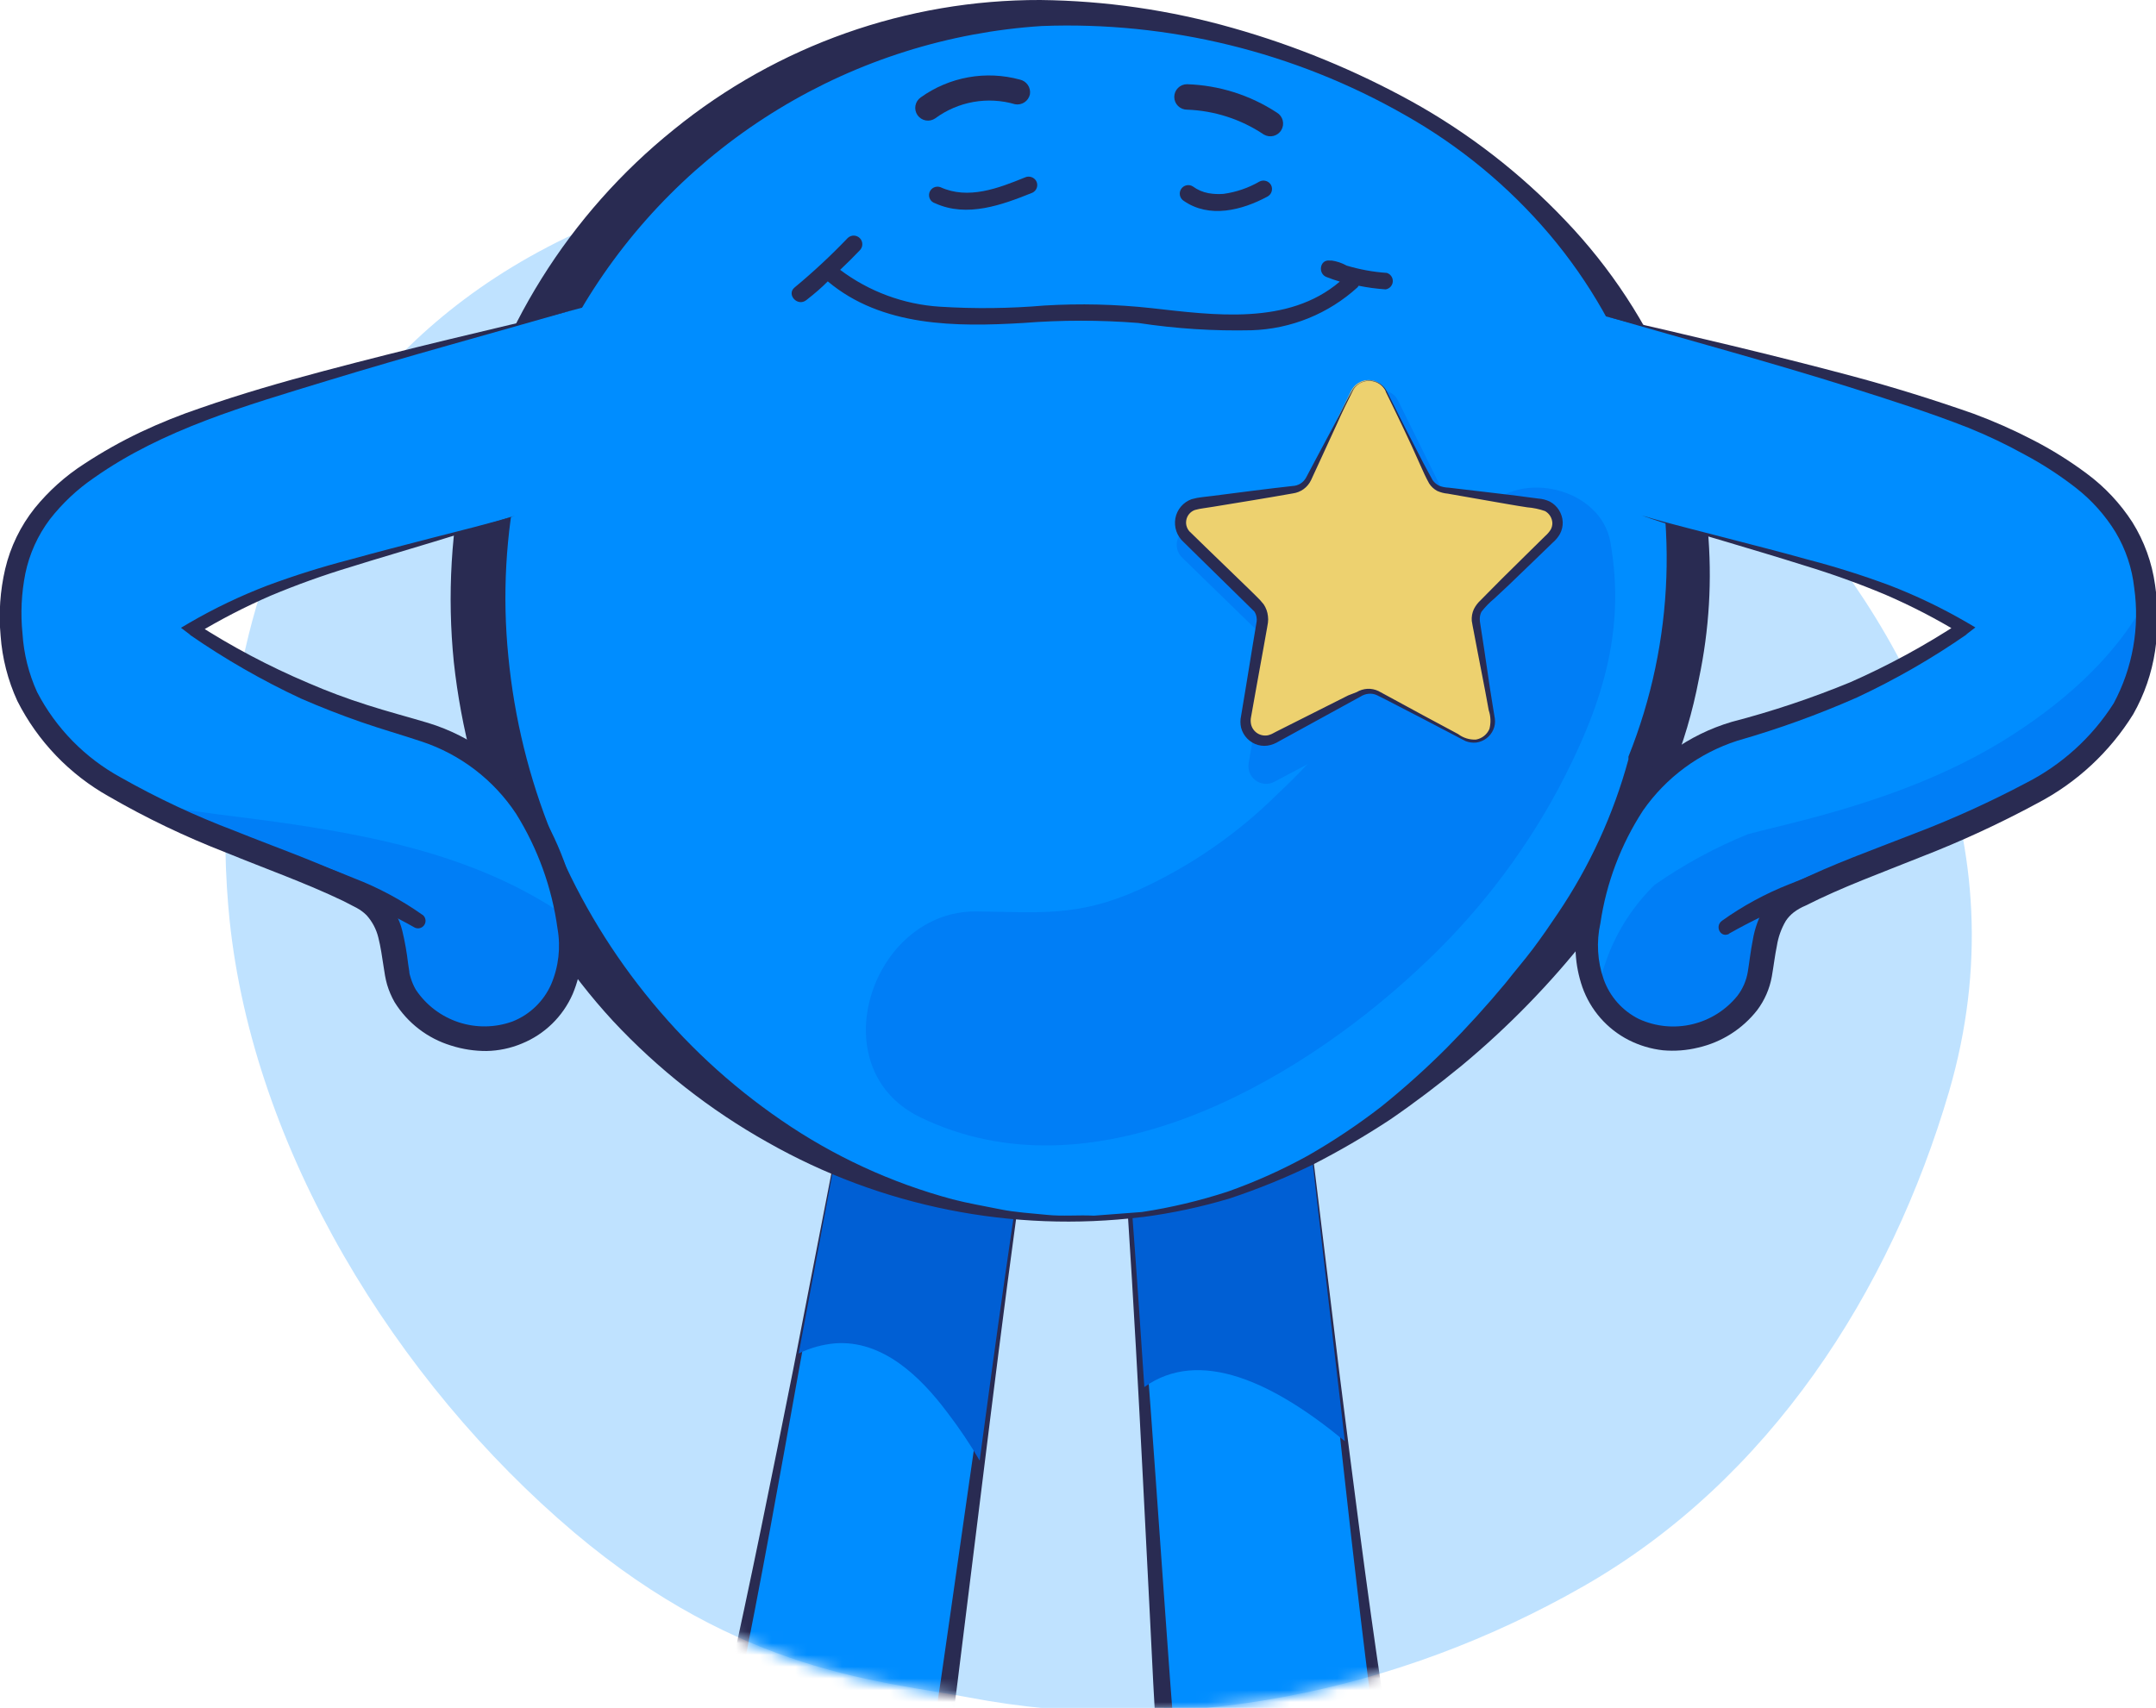
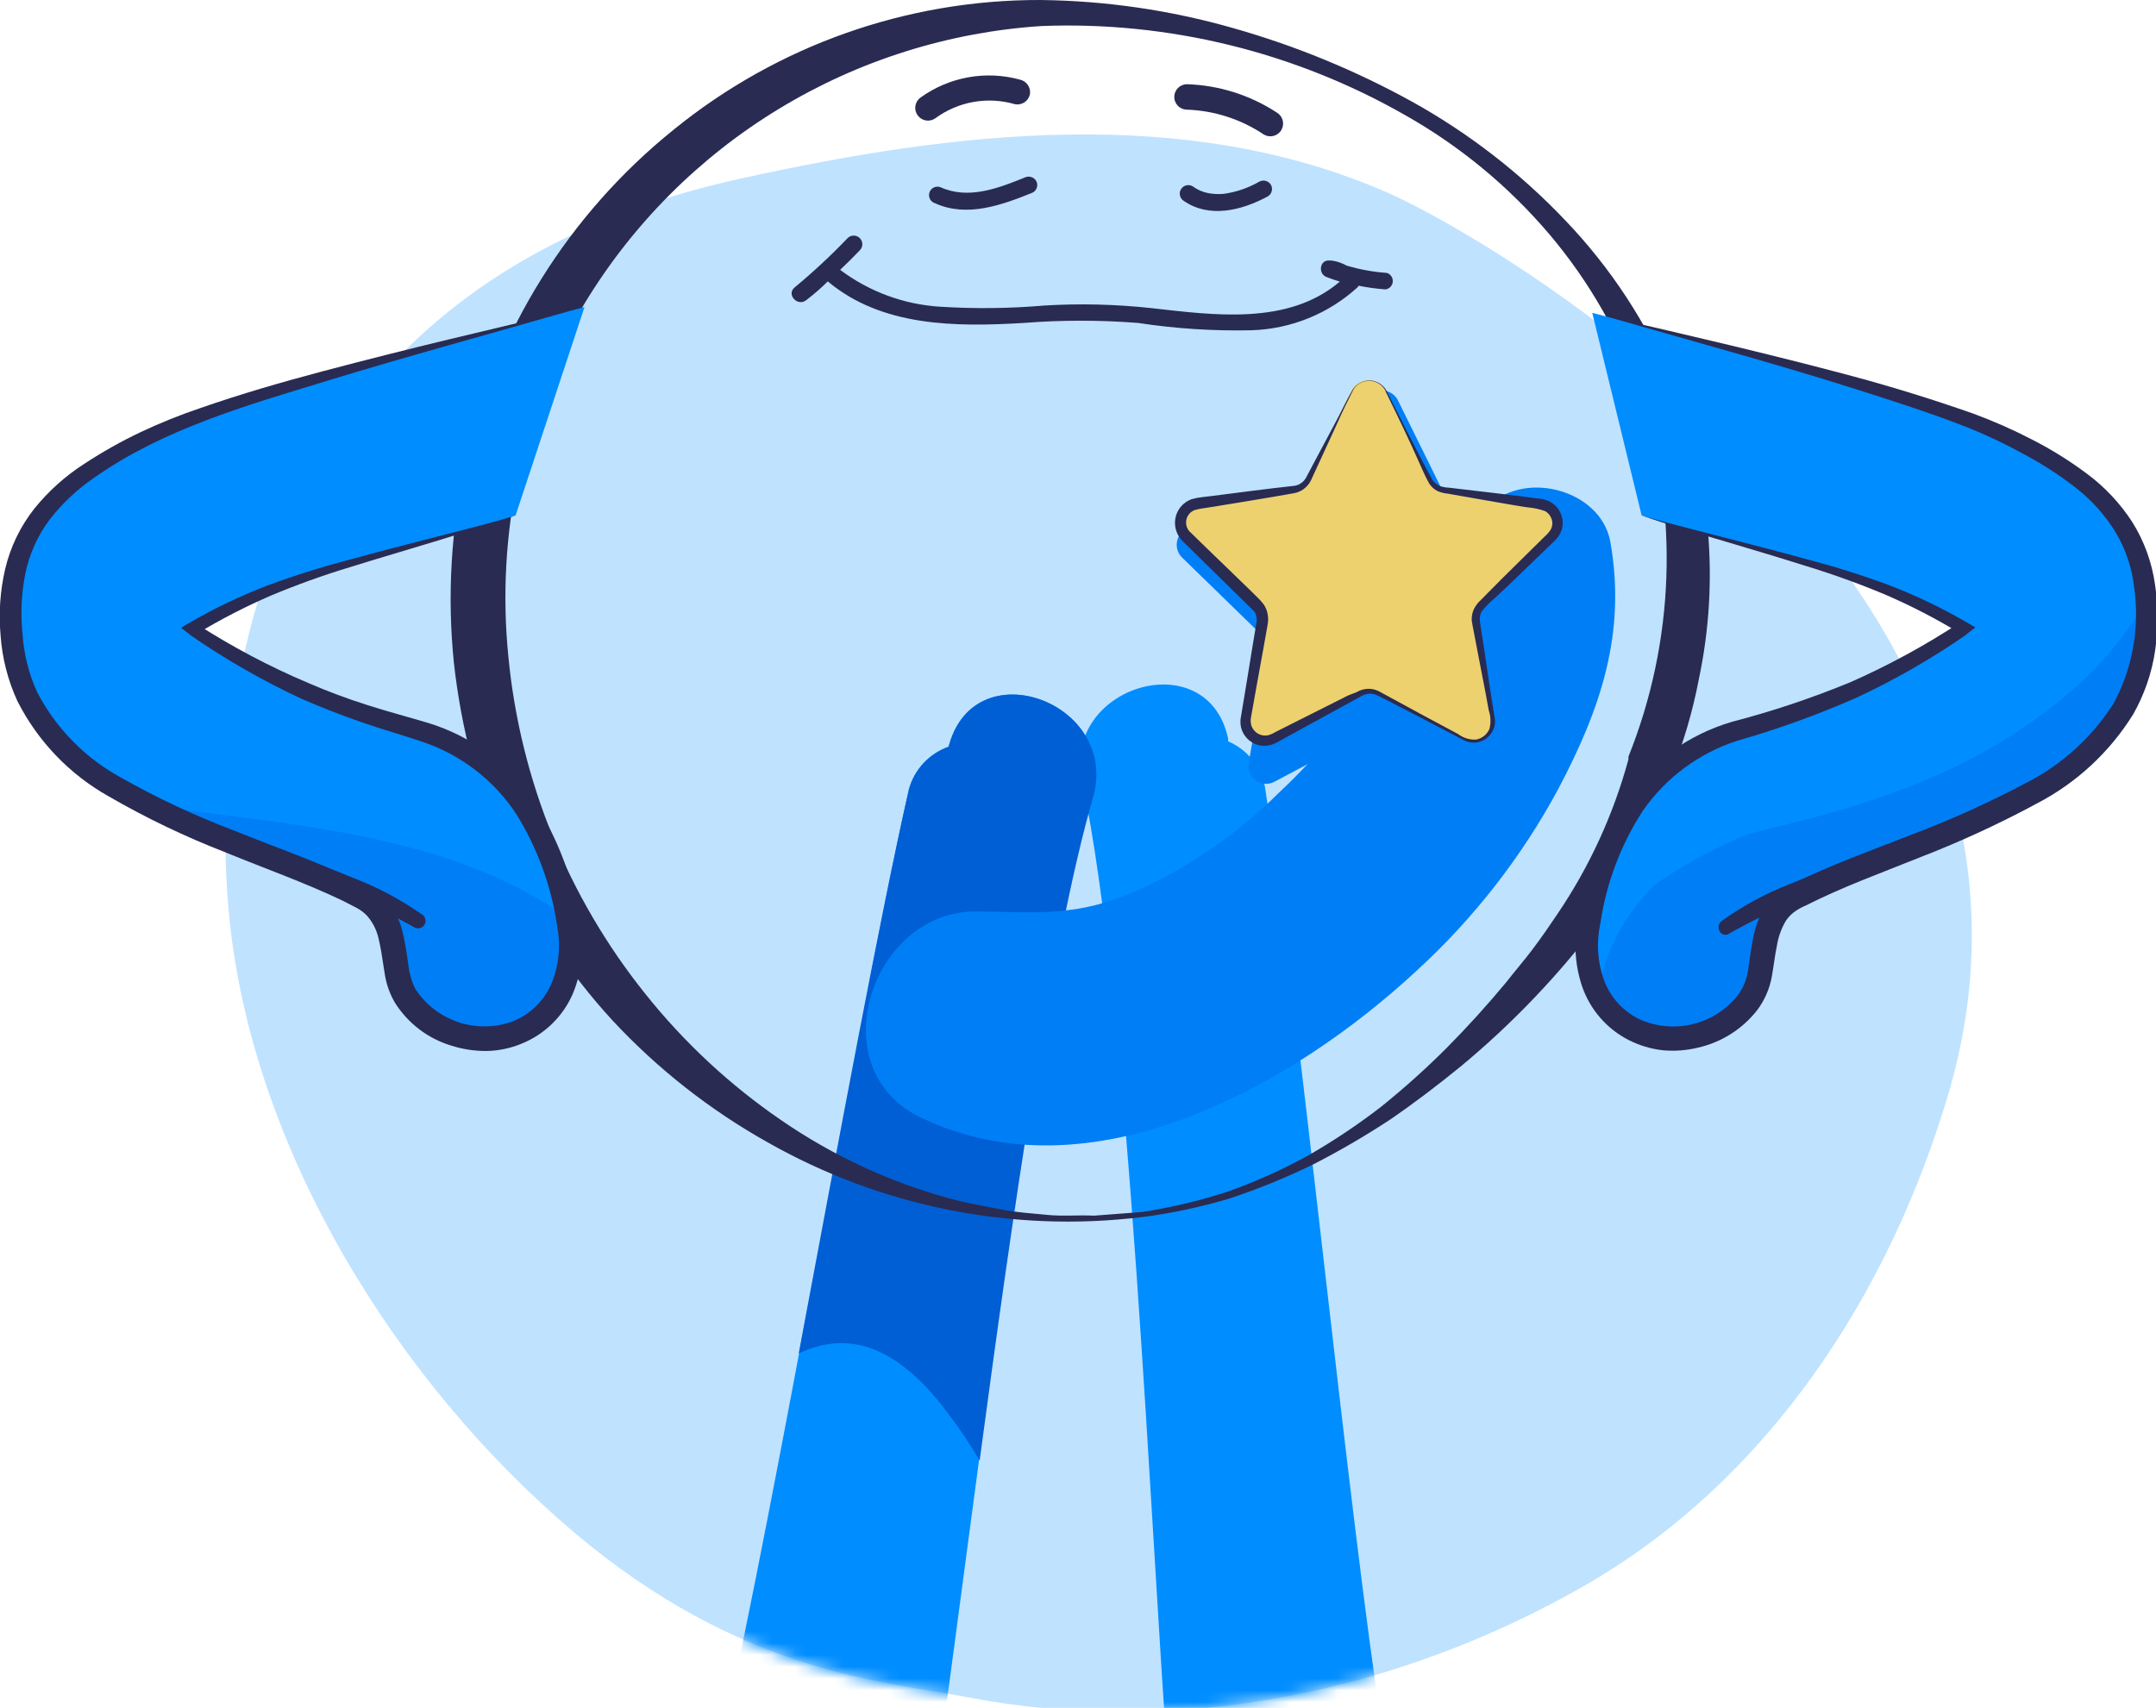
<svg xmlns="http://www.w3.org/2000/svg" width="183" height="145" viewBox="0 0 183 145" fill="none">
  <g clip-path="url(#clip0)">
    <path d="M134.441 134.651C150.161 125.651 160.441 109.721 165.441 92.65C177.761 50.27 127.271 20.511 117.781 16.36C100.581 8.821 81.091 11.13 62.781 15.181C18.081 25.061 18.171 65.18 19.481 78.05C21.481 97.581 33.571 117.271 48.741 130.111C62.961 142.111 74.961 142.721 82.221 144.111C100.061 147.531 118.701 143.661 134.441 134.651Z" fill="#BFE2FF" />
    <mask id="mask0" mask-type="alpha" maskUnits="userSpaceOnUse" x="19" y="11" width="149" height="135">
      <path d="M134.441 134.651C150.161 125.651 160.441 109.721 165.441 92.65C177.761 50.27 127.271 20.511 117.781 16.36C100.581 8.821 81.091 11.13 62.781 15.181C18.081 25.061 18.171 65.18 19.481 78.05C21.481 97.581 33.571 117.271 48.741 130.111C62.961 142.111 74.961 142.721 82.221 144.111C100.061 147.531 118.701 143.661 134.441 134.651Z" fill="#B2DDFF" />
    </mask>
    <g mask="url(#mask0)">
      <path d="M80.58 63.17C80.561 63.248 80.538 63.325 80.51 63.4C79.701 63.686 78.974 64.162 78.389 64.789C77.804 65.415 77.379 66.174 77.15 67C73.15 84.76 65.61 128.65 61.54 146.39C60.613 150.603 59.65 154.807 58.65 159C57.81 162.65 57.14 166.67 55.39 170C55.39 170 44.26 172.53 38.26 178.48C34.11 182.61 34.47 189.86 37.94 194.09C39.85 197.33 42.14 199.44 46.08 200.18C52.79 202.4 62.96 198.09 66.88 192.36C71.28 185.93 72.77 183.36 74.62 175.91C76.7 167.52 78.24 159.02 79.51 150.47C82.33 131.47 87.39 86.11 92.73 67.63C95.03 59.7 82.89 55.15 80.58 63.17Z" fill="#008DFF" />
-       <path d="M80.58 63.171L80.51 63.401C79.435 63.832 78.507 64.564 77.84 65.511C77.309 66.527 76.97 67.632 76.84 68.771C76.34 71.021 75.9 73.271 75.44 75.531C74.53 80.051 73.67 84.531 72.82 89.091C71.12 98.151 69.453 107.211 67.82 116.271C66.19 125.341 64.58 134.401 62.73 143.441C61.79 147.961 60.73 152.441 59.79 156.941L58.33 163.701C57.875 166.017 57.143 168.27 56.15 170.411L56.05 170.611L55.85 170.731C53.165 172.213 50.341 173.429 47.42 174.361C44.63 175.361 41.78 176.361 39.81 178.281C37.878 180.318 36.712 182.961 36.51 185.761C36.244 188.537 37.049 191.309 38.76 193.511L38.7 193.441C39.935 194.729 41.337 195.846 42.87 196.761C44.421 197.651 46.111 198.273 47.87 198.601C51.407 199.171 55.034 198.677 58.29 197.181C59.945 196.456 61.518 195.554 62.98 194.491C64.421 193.428 65.709 192.173 66.81 190.761C68.921 187.755 70.604 184.47 71.81 181.001C74.266 173.931 76.087 166.655 77.25 159.261C78.52 151.851 79.62 144.381 80.68 136.921C82.82 121.991 84.9 107.041 87.47 92.181C88.78 84.751 90.05 77.301 91.97 70.001C92.41 68.181 93.19 66.361 92.79 64.491C92.605 63.573 92.227 62.705 91.683 61.943C91.138 61.181 90.438 60.543 89.63 60.071C88.838 59.562 87.95 59.221 87.021 59.07C86.092 58.919 85.142 58.96 84.23 59.191C83.322 59.452 82.505 59.961 81.87 60.661C81.256 61.39 80.815 62.248 80.58 63.171ZM80.58 63.171C80.825 62.256 81.272 61.409 81.89 60.691C82.525 59.983 83.341 59.461 84.25 59.181C85.17 58.945 86.129 58.898 87.067 59.044C88.006 59.19 88.905 59.526 89.71 60.031C90.537 60.505 91.255 61.15 91.815 61.922C92.375 62.695 92.765 63.577 92.96 64.511C93.142 65.448 93.118 66.414 92.89 67.341L92.15 70.081C91.65 71.901 91.3 73.751 90.87 75.591L89.77 81.131C89.09 84.841 88.43 88.551 87.86 92.281C85.59 107.191 83.86 122.161 81.98 137.131C81.06 144.631 80.12 152.131 78.98 159.591C77.916 167.13 76.149 174.552 73.7 181.761C72.44 185.424 70.676 188.894 68.46 192.071C67.221 193.632 65.77 195.012 64.15 196.171C62.574 197.358 60.87 198.364 59.07 199.171C55.424 200.851 51.353 201.378 47.4 200.681C45.431 200.295 43.542 199.582 41.81 198.571C40.109 197.557 38.551 196.319 37.18 194.891C35.159 192.281 34.218 188.995 34.55 185.711C34.798 182.448 36.19 179.378 38.48 177.041C39.664 175.962 41.015 175.08 42.48 174.431C43.881 173.804 45.317 173.257 46.78 172.791C49.619 171.957 52.369 170.845 54.99 169.471L54.69 169.791C56.69 165.871 57.34 161.211 58.51 156.791C59.68 152.371 60.68 147.791 61.7 143.351C63.7 134.351 65.51 125.351 67.31 116.351L72.59 89.231C73.47 84.721 74.36 80.231 75.3 75.691C75.78 73.441 76.25 71.181 76.76 68.941C76.913 67.796 77.272 66.688 77.82 65.671C78.496 64.729 79.43 64.003 80.51 63.581L80.58 63.171Z" fill="#292B52" />
      <path d="M104.24 62.7C104.24 62.78 104.24 62.86 104.24 62.94C105.03 63.276 105.727 63.8 106.27 64.465C106.814 65.131 107.187 65.918 107.36 66.76C110.16 84.76 114.52 129.08 117.36 147.07C118.026 151.33 118.693 155.59 119.36 159.85C119.93 163.55 120.36 167.61 121.82 171.1C121.82 171.1 134.18 174.51 139.74 180.88C143.59 185.29 142.74 192.5 138.96 196.48C136.82 199.57 133.54 200.55 129.56 201.01C122.71 202.74 112.28 198.58 108.77 192.58C104.84 185.86 103.53 183.2 102.22 175.63C100.74 167.12 99.81 158.52 99.15 149.91C97.69 130.8 95.87 85.15 91.85 66.33C90.07 58.22 102.5 54.54 104.24 62.7Z" fill="#008DFF" />
-       <path d="M104.241 62.701V62.941C105.292 63.433 106.175 64.222 106.781 65.211C107.254 66.266 107.532 67.397 107.601 68.551C107.961 70.821 108.261 73.101 108.601 75.391C109.211 79.951 109.781 84.521 110.341 89.091L113.681 116.511C114.841 125.651 115.981 134.791 117.351 143.891C118.061 148.421 118.841 152.971 119.581 157.511C120.321 162.051 120.711 166.731 122.471 170.791L122.191 170.451C123.44 171.271 124.81 171.888 126.251 172.281C127.711 172.701 129.251 172.991 130.831 173.461C132.425 173.926 133.943 174.617 135.341 175.511C136.732 176.445 138.01 177.535 139.151 178.761C139.671 179.401 140.221 179.971 140.711 180.671C140.978 181.005 141.212 181.363 141.411 181.741C141.632 182.106 141.826 182.487 141.991 182.881C142.673 184.441 143.047 186.119 143.091 187.821C143.198 191.266 141.978 194.62 139.681 197.191C138.191 198.531 136.505 199.637 134.681 200.471C132.828 201.276 130.855 201.773 128.841 201.941C124.824 202.206 120.804 201.457 117.151 199.761C113.547 198.145 110.275 195.873 107.501 193.061C106.785 192.353 106.133 191.583 105.551 190.761C105.02 189.925 104.536 189.061 104.101 188.171C103.25 186.41 102.541 184.584 101.981 182.711C99.751 175.261 99.091 167.561 98.712 159.951C98.541 156.131 98.501 152.351 98.231 148.571C97.962 144.791 97.791 140.971 97.602 137.171C96.822 121.981 96.112 106.791 94.901 91.641C94.612 87.851 94.222 84.071 93.802 80.291C93.591 78.401 93.332 76.521 93.102 74.631C92.871 72.741 92.582 70.871 92.212 69.011L91.692 66.201C91.411 64.775 91.609 63.297 92.257 61.996C92.905 60.696 93.965 59.646 95.272 59.011C96.111 58.552 97.036 58.27 97.989 58.182C98.942 58.094 99.902 58.203 100.811 58.501C101.712 58.83 102.502 59.405 103.091 60.161C103.663 60.909 104.056 61.778 104.241 62.701ZM104.241 62.701C104.051 61.768 103.655 60.89 103.081 60.131C102.487 59.385 101.698 58.818 100.801 58.491C99.897 58.202 98.944 58.101 97.999 58.196C97.055 58.291 96.14 58.578 95.311 59.041C94.47 59.47 93.729 60.074 93.139 60.812C92.55 61.55 92.124 62.405 91.891 63.321C91.401 65.181 92.091 67.061 92.391 68.921C93.791 76.411 94.522 83.991 95.302 91.551C96.811 106.691 97.832 121.881 98.912 137.041C99.181 140.831 99.451 144.631 99.772 148.411C100.091 152.191 100.241 156.031 100.491 159.811C100.981 167.351 101.661 174.941 103.881 182.071C104.413 183.834 105.082 185.552 105.881 187.211C106.282 188.028 106.733 188.82 107.231 189.581C107.728 190.316 108.294 191.003 108.921 191.631C111.517 194.222 114.568 196.314 117.921 197.801C121.208 199.37 124.835 200.092 128.471 199.901C130.257 199.771 132.008 199.342 133.651 198.631C135.296 197.903 136.817 196.925 138.161 195.731L138.151 195.761C140.105 193.585 141.154 190.744 141.081 187.821C141.057 186.369 140.751 184.936 140.181 183.601C140.045 183.257 139.884 182.923 139.701 182.601C139.531 182.312 139.348 182.032 139.151 181.761C138.741 181.171 138.201 180.591 137.731 180.011C136.724 178.887 135.594 177.881 134.361 177.011C133.12 176.202 131.774 175.567 130.361 175.121C128.921 174.661 127.361 174.331 125.831 173.851C124.233 173.388 122.72 172.669 121.351 171.721L121.161 171.591L121.071 171.381C120.215 169.176 119.624 166.876 119.311 164.531L118.311 157.691C117.661 153.121 116.961 148.581 116.311 144.011C115.151 134.891 114.151 125.761 113.151 116.581C112.151 107.401 111.151 98.261 110.151 89.111C109.621 84.541 109.081 79.971 108.501 75.401C108.201 73.121 107.921 70.831 107.581 68.551C107.525 67.404 107.253 66.278 106.781 65.231C106.19 64.236 105.316 63.439 104.271 62.941L104.241 62.701Z" fill="#292B52" />
    </g>
    <path d="M80.583 63.172C80.564 63.249 80.541 63.326 80.513 63.401C79.705 63.687 78.977 64.163 78.392 64.79C77.807 65.417 77.382 66.175 77.153 67.001C74.753 77.451 71.153 97.001 67.793 114.911C68.755 114.439 69.796 114.147 70.863 114.051C74.933 113.741 78.153 116.911 80.403 119.911C81.404 121.216 82.323 122.582 83.153 124.002C85.863 103.722 89.263 79.852 92.783 67.681C95.033 59.702 82.893 55.151 80.583 63.172Z" fill="#005FD4" />
-     <path d="M114.151 122.36C111.811 102.54 109.251 78.77 107.381 66.76C107.214 65.923 106.848 65.139 106.313 64.474C105.779 63.809 105.092 63.283 104.311 62.94C104.311 62.86 104.311 62.78 104.311 62.7C102.571 54.54 90.141 58.22 91.871 66.33C94.291 77.64 95.871 98.65 97.131 117.76C101.811 114.41 108.081 117.33 114.151 122.36Z" fill="#005FD4" />
-     <path d="M96.941 103.111C110.551 101.311 121.641 92.661 130.391 82.501C134.872 77.459 138.169 71.48 140.041 65.001C143.933 55.566 144.431 45.072 141.451 35.311C137.861 23.851 129.591 14.761 119.151 8.971C108.711 3.181 95.731 -0.029 83.771 1.451C73.078 2.802 63.124 7.63 55.441 15.191C39.631 30.591 36.521 53.851 45.651 73.581C54.531 92.761 75.611 105.941 96.941 103.111Z" fill="#008DFF" />
    <path d="M96.921 102.9C99.391 102.525 101.826 101.946 104.201 101.17C106.555 100.34 108.836 99.316 111.021 98.11C113.184 96.871 115.259 95.485 117.231 93.96C119.177 92.395 121.036 90.726 122.801 88.96C124.555 87.187 126.221 85.35 127.801 83.45C128.581 82.45 129.381 81.53 130.111 80.56C130.841 79.59 131.551 78.56 132.221 77.56C134.926 73.556 136.954 69.133 138.221 64.47V64.37V64.24C142.141 54.465 142.523 43.627 139.301 33.6C137.578 28.586 134.936 23.937 131.511 19.89C128.052 15.815 123.897 12.386 119.241 9.76C109.87 4.409 99.185 1.793 88.401 2.21C80.513 2.725 72.865 5.137 66.11 9.243C59.354 13.348 53.691 19.025 49.601 25.79C46.948 30.266 45.059 35.153 44.011 40.25C42.918 45.344 42.628 50.577 43.151 55.76C44.16 66.214 48.19 76.149 54.751 84.35C58.053 88.497 61.956 92.127 66.331 95.12C70.755 98.163 75.665 100.429 80.851 101.82C82.151 102.16 83.481 102.38 84.851 102.66C86.221 102.94 87.521 103 88.851 103.14C90.181 103.28 91.551 103.14 92.851 103.21L96.921 102.9ZM96.921 103.33C85.924 104.68 74.785 102.453 65.151 96.98C60.272 94.246 55.846 90.771 52.031 86.68C48.196 82.521 45.086 77.748 42.831 72.56C40.589 67.359 39.136 61.851 38.521 56.22C37.948 50.563 38.285 44.85 39.521 39.3C42.054 28.145 48.281 18.173 57.191 11C65.983 3.857 76.973 -0.029 88.301 0C93.833 0.061 99.332 0.861 104.651 2.38C109.94 3.877 115.04 5.974 119.851 8.63C124.671 11.306 129.055 14.702 132.851 18.7C136.726 22.744 139.818 27.47 141.971 32.64C145.193 40.564 145.97 49.271 144.201 57.64C143.674 60.42 142.87 63.14 141.801 65.76L141.881 65.53C140.427 70.583 138.02 75.311 134.791 79.46C131.616 83.492 128.027 87.179 124.081 90.46C122.081 92.1 120.081 93.62 117.981 95.06C115.859 96.456 113.663 97.734 111.401 98.89C109.133 99.992 106.794 100.944 104.401 101.74C101.972 102.471 99.487 103.002 96.971 103.33H96.921Z" fill="#292B52" />
    <path d="M126.15 43.201C122.61 47.341 120.35 51.831 117.46 56.391C114.968 60.446 111.941 64.146 108.46 67.391C105.03 70.797 101.021 73.563 96.62 75.561C91.39 77.911 88.04 77.421 82.86 77.381C73.97 77.311 69.52 90.701 78.12 94.861C92.57 101.861 109.75 92.181 120.31 82.351C125.111 77.944 129.144 72.766 132.24 67.031C135.85 60.201 138.05 53.791 136.69 46.031C135.89 41.461 129.06 39.781 126.1 43.231L126.15 43.201Z" fill="#007EF6" />
    <path d="M86.571 6.759C85.144 6.368 83.647 6.301 82.191 6.562C80.734 6.824 79.354 7.407 78.151 8.269C78.034 8.35 77.935 8.453 77.858 8.573C77.781 8.692 77.728 8.825 77.702 8.965C77.651 9.247 77.713 9.538 77.876 9.774C78.04 10.011 78.29 10.172 78.572 10.224C78.854 10.275 79.145 10.213 79.381 10.049C80.341 9.341 81.451 8.865 82.626 8.656C83.8 8.448 85.007 8.514 86.151 8.849C86.432 8.903 86.723 8.843 86.96 8.684C87.198 8.525 87.363 8.279 87.421 7.999C87.463 7.723 87.399 7.442 87.241 7.212C87.083 6.981 86.844 6.82 86.571 6.759Z" fill="#292B52" />
    <path d="M108.381 9.56C106.108 8.071 103.468 7.237 100.751 7.15C100.465 7.15 100.19 7.264 99.988 7.467C99.785 7.669 99.671 7.944 99.671 8.23C99.671 8.517 99.785 8.792 99.988 8.994C100.19 9.197 100.465 9.31 100.751 9.31C103.079 9.392 105.337 10.123 107.271 11.42C107.394 11.493 107.529 11.541 107.67 11.562C107.81 11.583 107.954 11.575 108.092 11.54C108.229 11.506 108.359 11.444 108.473 11.359C108.587 11.274 108.684 11.168 108.756 11.045C108.829 10.923 108.877 10.788 108.898 10.647C108.919 10.507 108.911 10.363 108.876 10.225C108.842 10.087 108.78 9.958 108.695 9.844C108.61 9.729 108.504 9.633 108.381 9.56Z" fill="#292B52" />
    <path d="M117.711 23.169C116.555 23.09 115.411 22.881 114.301 22.549C113.908 22.329 113.477 22.183 113.031 22.119H112.851C112.011 22.029 111.851 23.239 112.591 23.519C112.961 23.669 113.341 23.789 113.721 23.909C109.331 27.659 103.001 26.749 97.721 26.159C94.709 25.831 91.675 25.757 88.651 25.939C85.701 26.192 82.736 26.226 79.781 26.039C76.713 25.847 73.768 24.758 71.311 22.909C71.871 22.379 72.431 21.829 72.961 21.269C73.031 21.204 73.088 21.125 73.128 21.037C73.168 20.95 73.19 20.855 73.193 20.759C73.196 20.663 73.181 20.567 73.147 20.477C73.113 20.387 73.062 20.305 72.996 20.234C72.93 20.164 72.852 20.107 72.764 20.067C72.677 20.028 72.582 20.006 72.486 20.002C72.39 19.999 72.294 20.015 72.204 20.049C72.114 20.082 72.031 20.134 71.961 20.199C70.538 21.689 69.028 23.095 67.441 24.409C66.731 24.999 67.691 26.069 68.441 25.479C69.191 24.889 69.671 24.479 70.261 23.889C74.871 27.759 81.151 27.759 86.871 27.419C90.113 27.164 93.37 27.164 96.611 27.419C99.794 27.905 103.013 28.112 106.231 28.039C109.571 27.935 112.763 26.641 115.231 24.389C115.265 24.348 115.295 24.305 115.321 24.259C116.077 24.412 116.842 24.516 117.611 24.569C117.772 24.544 117.92 24.465 118.03 24.345C118.141 24.225 118.207 24.072 118.219 23.909C118.23 23.747 118.187 23.585 118.094 23.45C118.002 23.316 117.867 23.217 117.711 23.169Z" fill="#292B52" />
    <path d="M106.911 15.41C105.969 15.956 104.93 16.312 103.851 16.46C103.424 16.495 102.994 16.475 102.571 16.4C102.094 16.312 101.642 16.118 101.251 15.83C101.089 15.726 100.893 15.691 100.706 15.733C100.518 15.774 100.355 15.888 100.251 16.05C100.148 16.212 100.113 16.408 100.154 16.595C100.195 16.783 100.309 16.946 100.471 17.05C102.641 18.56 105.401 17.86 107.561 16.7C107.649 16.657 107.727 16.596 107.791 16.522C107.855 16.447 107.904 16.361 107.933 16.268C107.963 16.174 107.974 16.076 107.965 15.979C107.956 15.881 107.928 15.786 107.881 15.7C107.787 15.537 107.634 15.417 107.454 15.363C107.273 15.309 107.079 15.326 106.911 15.41Z" fill="#292B52" />
    <path d="M86.981 15.071C84.741 15.981 82.191 16.971 79.821 15.891C79.73 15.858 79.633 15.843 79.536 15.848C79.44 15.854 79.345 15.878 79.258 15.921C79.171 15.963 79.093 16.023 79.03 16.096C78.967 16.17 78.919 16.255 78.889 16.347C78.859 16.439 78.849 16.537 78.858 16.633C78.866 16.73 78.895 16.823 78.941 16.909C78.987 16.994 79.049 17.069 79.125 17.13C79.201 17.19 79.288 17.235 79.381 17.261C82.091 18.491 85.051 17.401 87.631 16.361C87.72 16.319 87.799 16.259 87.864 16.184C87.929 16.11 87.977 16.024 88.007 15.93C88.037 15.836 88.048 15.738 88.038 15.64C88.028 15.542 87.999 15.447 87.951 15.361C87.855 15.2 87.702 15.081 87.522 15.027C87.343 14.974 87.15 14.989 86.981 15.071Z" fill="#292B52" />
    <path d="M139.341 43.761C143.001 45.001 152.061 47.251 157.561 49.12C160.745 50.212 163.808 51.63 166.701 53.35C155.701 60.751 148.831 61.181 145.201 62.87C138.721 65.871 135.931 71.971 134.811 78.68C134.141 82.68 135.811 86.811 140.091 87.981C143.731 88.981 148.721 86.731 149.391 82.701C149.841 80.02 149.861 77.421 152.391 76.141C156.181 74.141 160.391 72.79 164.301 71.141C172.411 67.76 181.341 63.891 182.151 53.761C182.871 44.501 177.631 40.62 170.541 37.09C163.151 33.461 143.081 28.68 135.151 26.561" fill="#008DFF" />
    <path d="M182.15 50.949C179.41 56.029 174.8 59.949 169.93 62.949C164.26 66.399 157.93 68.449 151.48 70.039C150.48 70.289 149.42 70.539 148.37 70.819C145.573 71.955 142.914 73.401 140.44 75.129C138.673 76.855 137.307 78.947 136.44 81.259C136.08 82.259 135.79 83.189 135.52 84.179C135.958 85.114 136.597 85.941 137.393 86.6C138.188 87.258 139.119 87.733 140.12 87.989C143.76 88.989 148.75 86.739 149.42 82.709C149.87 80.029 149.89 77.429 152.42 76.149C156.21 74.149 160.42 72.799 164.33 71.149C172.41 67.759 181.34 63.889 182.15 53.759C182.218 52.824 182.218 51.885 182.15 50.949Z" fill="#007EF6" />
    <path d="M49.612 26.07C41.672 28.19 19.952 33.46 12.612 37.07C5.492 40.65 0.252 44.53 0.972 53.76C1.762 63.86 10.692 67.76 18.862 71.11C22.802 72.75 26.982 74.11 30.772 76.11C33.252 77.39 33.272 79.99 33.772 82.67C34.442 86.67 39.432 88.95 43.072 87.95C47.342 86.78 49.072 82.7 48.352 78.65C47.152 71.96 44.392 65.88 37.912 62.86C34.282 61.17 27.412 60.74 16.412 53.34C19.305 51.619 22.368 50.202 25.552 49.11C31.042 47.24 40.152 44.99 43.762 43.76" fill="#008DFF" />
    <path d="M48.151 77.871C40.151 72.331 30.551 70.661 20.271 69.361C18.151 69.091 15.151 68.761 11.981 68.041C14.201 69.191 16.561 70.191 18.861 71.141C22.801 72.781 26.981 74.141 30.771 76.141C33.251 77.421 33.271 80.021 33.771 82.701C34.441 86.701 39.431 88.981 43.071 87.981C47.341 86.811 49.071 82.731 48.351 78.681L48.151 77.871Z" fill="#007EF6" />
    <path d="M139.341 43.759C141.661 44.459 144.021 45.019 146.341 45.629C148.661 46.239 151.041 46.829 153.341 47.479C155.71 48.093 158.047 48.828 160.341 49.679C162.633 50.56 164.85 51.623 166.971 52.859L167.671 53.269L166.861 53.889L166.991 53.819C164.024 55.883 160.886 57.689 157.611 59.219C154.315 60.672 150.924 61.898 147.461 62.889C144.219 63.935 141.409 66.014 139.461 68.809C137.578 71.701 136.343 74.966 135.841 78.379C135.489 79.965 135.586 81.616 136.121 83.149C136.645 84.62 137.721 85.829 139.121 86.519C140.54 87.166 142.134 87.32 143.65 86.957C145.166 86.595 146.518 85.737 147.491 84.519C147.933 83.931 148.228 83.245 148.351 82.519C148.491 81.669 148.581 80.779 148.771 79.839C148.934 78.817 149.294 77.835 149.831 76.949C150.142 76.495 150.523 76.093 150.961 75.759C151.38 75.456 151.825 75.192 152.291 74.969C155.581 73.349 158.981 72.149 162.291 70.849C165.595 69.598 168.818 68.142 171.941 66.489C174.995 64.941 177.575 62.599 179.411 59.709C181.018 56.711 181.628 53.278 181.151 49.909C180.969 48.241 180.431 46.631 179.571 45.189C178.683 43.741 177.541 42.464 176.201 41.419C174.826 40.348 173.361 39.398 171.821 38.579C170.279 37.726 168.686 36.968 167.051 36.309C163.751 35.009 160.351 33.939 156.951 32.859C150.141 30.709 143.221 28.859 136.361 26.859C143.361 28.469 150.291 30.079 157.211 31.929C160.671 32.859 164.111 33.929 167.501 35.119C169.212 35.752 170.882 36.49 172.501 37.329C174.131 38.162 175.687 39.132 177.151 40.229C178.666 41.356 179.966 42.744 180.991 44.329C182.003 45.95 182.661 47.766 182.921 49.659C183.196 51.519 183.196 53.41 182.921 55.269C182.638 57.154 182.011 58.971 181.071 60.629C179.088 63.833 176.28 66.444 172.941 68.189C169.74 69.919 166.434 71.445 163.041 72.759C159.711 74.099 156.361 75.309 153.251 76.889C152.894 77.035 152.558 77.227 152.251 77.459C151.99 77.662 151.764 77.905 151.581 78.179C151.196 78.832 150.938 79.551 150.821 80.299C150.651 81.109 150.551 81.999 150.391 82.909C150.206 83.943 149.781 84.919 149.151 85.759C147.898 87.361 146.133 88.483 144.151 88.939C143.171 89.181 142.157 89.259 141.151 89.169C140.137 89.056 139.151 88.761 138.241 88.299C136.406 87.36 134.999 85.753 134.311 83.809C133.666 81.947 133.552 79.943 133.981 78.019C134.553 74.34 135.918 70.829 137.981 67.729C140.174 64.634 143.344 62.366 146.981 61.289C150.414 60.397 153.782 59.271 157.061 57.919C160.299 56.489 163.413 54.794 166.371 52.849L166.501 52.779L166.391 53.779C164.344 52.532 162.212 51.429 160.011 50.479C157.787 49.548 155.518 48.731 153.211 48.029C150.901 47.299 148.581 46.609 146.261 45.919C143.941 45.229 141.621 44.569 139.341 43.759Z" fill="#292B52" />
-     <path d="M48.561 26.34C41.621 28.34 34.631 30.23 27.731 32.34C20.831 34.45 13.821 36.45 7.991 40.56C6.562 41.534 5.294 42.725 4.231 44.09C3.207 45.451 2.496 47.022 2.151 48.69C1.816 50.375 1.735 52.101 1.911 53.81C2.021 55.521 2.441 57.199 3.151 58.76C4.744 61.823 7.212 64.343 10.241 66C13.34 67.755 16.57 69.27 19.901 70.53C23.221 71.87 26.661 73.06 30.001 74.64L31.251 75.25C31.752 75.513 32.211 75.85 32.611 76.25C33.364 77.026 33.895 77.989 34.151 79.04C34.37 79.956 34.533 80.884 34.641 81.82L34.741 82.48C34.741 82.67 34.811 82.84 34.861 83.02C34.965 83.369 35.11 83.704 35.291 84.02C36.16 85.326 37.443 86.302 38.934 86.792C40.425 87.281 42.037 87.256 43.511 86.72C44.972 86.139 46.146 85.008 46.781 83.57C47.417 82.076 47.605 80.429 47.321 78.83C46.849 75.368 45.65 72.045 43.801 69.08C41.894 66.203 39.077 64.048 35.801 62.96C34.131 62.4 32.361 61.9 30.641 61.3C28.921 60.7 27.201 60.03 25.531 59.3C22.223 57.755 19.051 55.931 16.051 53.85L16.181 53.92L15.361 53.3L16.071 52.88C18.193 51.647 20.41 50.587 22.701 49.71C24.996 48.858 27.332 48.124 29.701 47.51C32.041 46.86 34.391 46.26 36.701 45.66C39.011 45.06 41.401 44.49 43.701 43.79C41.421 44.61 39.091 45.3 36.781 46.01C34.471 46.72 32.131 47.39 29.781 48.13C27.474 48.825 25.204 49.639 22.981 50.57C20.782 51.523 18.65 52.626 16.601 53.87L16.491 52.87L16.621 52.93C19.646 54.886 22.834 56.575 26.151 57.98C27.785 58.688 29.453 59.313 31.151 59.85C32.851 60.4 34.581 60.85 36.351 61.38C40.03 62.506 43.208 64.865 45.351 68.06C47.383 71.228 48.712 74.795 49.251 78.52C49.609 80.497 49.387 82.536 48.611 84.39C47.776 86.303 46.225 87.814 44.291 88.6C43.34 88.998 42.322 89.212 41.291 89.23C40.273 89.234 39.261 89.079 38.291 88.77C36.296 88.163 34.59 86.852 33.491 85.08C33.226 84.615 33.015 84.122 32.861 83.61C32.788 83.353 32.728 83.093 32.681 82.83L32.571 82.14C32.431 81.23 32.311 80.37 32.111 79.59C31.94 78.887 31.596 78.237 31.111 77.7C30.868 77.459 30.592 77.254 30.291 77.09L29.151 76.5C25.941 74.96 22.541 73.76 19.151 72.37C15.731 71.044 12.418 69.456 9.241 67.62C5.903 65.749 3.197 62.925 1.471 59.51C0.67 57.763 0.189 55.887 0.051 53.97C-0.123 52.071 0.009 50.157 0.441 48.3C0.886 46.42 1.74 44.662 2.941 43.15C4.136 41.678 5.557 40.405 7.151 39.38C8.687 38.371 10.291 37.468 11.951 36.68C13.61 35.898 15.313 35.214 17.051 34.63C20.491 33.43 23.971 32.43 27.471 31.5C34.481 29.64 41.521 27.98 48.561 26.34Z" fill="#292B52" />
+     <path d="M48.561 26.34C41.621 28.34 34.631 30.23 27.731 32.34C20.831 34.45 13.821 36.45 7.991 40.56C6.562 41.534 5.294 42.725 4.231 44.09C3.207 45.451 2.496 47.022 2.151 48.69C1.816 50.375 1.735 52.101 1.911 53.81C2.021 55.521 2.441 57.199 3.151 58.76C4.744 61.823 7.212 64.343 10.241 66C13.34 67.755 16.57 69.27 19.901 70.53C23.221 71.87 26.661 73.06 30.001 74.64L31.251 75.25C31.752 75.513 32.211 75.85 32.611 76.25C33.364 77.026 33.895 77.989 34.151 79.04C34.37 79.956 34.533 80.884 34.641 81.82L34.741 82.48C34.965 83.369 35.11 83.704 35.291 84.02C36.16 85.326 37.443 86.302 38.934 86.792C40.425 87.281 42.037 87.256 43.511 86.72C44.972 86.139 46.146 85.008 46.781 83.57C47.417 82.076 47.605 80.429 47.321 78.83C46.849 75.368 45.65 72.045 43.801 69.08C41.894 66.203 39.077 64.048 35.801 62.96C34.131 62.4 32.361 61.9 30.641 61.3C28.921 60.7 27.201 60.03 25.531 59.3C22.223 57.755 19.051 55.931 16.051 53.85L16.181 53.92L15.361 53.3L16.071 52.88C18.193 51.647 20.41 50.587 22.701 49.71C24.996 48.858 27.332 48.124 29.701 47.51C32.041 46.86 34.391 46.26 36.701 45.66C39.011 45.06 41.401 44.49 43.701 43.79C41.421 44.61 39.091 45.3 36.781 46.01C34.471 46.72 32.131 47.39 29.781 48.13C27.474 48.825 25.204 49.639 22.981 50.57C20.782 51.523 18.65 52.626 16.601 53.87L16.491 52.87L16.621 52.93C19.646 54.886 22.834 56.575 26.151 57.98C27.785 58.688 29.453 59.313 31.151 59.85C32.851 60.4 34.581 60.85 36.351 61.38C40.03 62.506 43.208 64.865 45.351 68.06C47.383 71.228 48.712 74.795 49.251 78.52C49.609 80.497 49.387 82.536 48.611 84.39C47.776 86.303 46.225 87.814 44.291 88.6C43.34 88.998 42.322 89.212 41.291 89.23C40.273 89.234 39.261 89.079 38.291 88.77C36.296 88.163 34.59 86.852 33.491 85.08C33.226 84.615 33.015 84.122 32.861 83.61C32.788 83.353 32.728 83.093 32.681 82.83L32.571 82.14C32.431 81.23 32.311 80.37 32.111 79.59C31.94 78.887 31.596 78.237 31.111 77.7C30.868 77.459 30.592 77.254 30.291 77.09L29.151 76.5C25.941 74.96 22.541 73.76 19.151 72.37C15.731 71.044 12.418 69.456 9.241 67.62C5.903 65.749 3.197 62.925 1.471 59.51C0.67 57.763 0.189 55.887 0.051 53.97C-0.123 52.071 0.009 50.157 0.441 48.3C0.886 46.42 1.74 44.662 2.941 43.15C4.136 41.678 5.557 40.405 7.151 39.38C8.687 38.371 10.291 37.468 11.951 36.68C13.61 35.898 15.313 35.214 17.051 34.63C20.491 33.43 23.971 32.43 27.471 31.5C34.481 29.64 41.521 27.98 48.561 26.34Z" fill="#292B52" />
    <path d="M146.751 79.27C148.648 78.196 150.616 77.254 152.641 76.45C153.641 76.07 154.641 75.72 155.641 75.37C156.703 75.064 157.74 74.677 158.741 74.21C159.511 73.8 158.931 72.78 158.181 72.9C157.059 73.13 155.961 73.465 154.901 73.9C153.901 74.26 152.901 74.65 151.901 75.06C149.863 75.859 147.932 76.907 146.151 78.18C145.521 78.66 146.051 79.68 146.791 79.27H146.751Z" fill="#292B52" />
    <path d="M35.86 77.671C34.059 76.398 32.108 75.353 30.05 74.561C29.05 74.141 28.05 73.751 27.05 73.391C25.989 72.96 24.891 72.625 23.77 72.391C23.03 72.281 22.43 73.301 23.21 73.711C24.18 74.159 25.183 74.534 26.21 74.831C27.26 75.191 28.31 75.551 29.34 75.951C31.362 76.752 33.326 77.691 35.22 78.761C35.364 78.825 35.527 78.834 35.677 78.786C35.827 78.737 35.954 78.635 36.034 78.498C36.113 78.362 36.139 78.201 36.107 78.046C36.075 77.892 35.987 77.755 35.86 77.661V77.671Z" fill="#292B52" />
    <path d="M118.671 34.021L122.911 42.611C123.019 42.829 123.178 43.018 123.375 43.16C123.572 43.303 123.8 43.396 124.041 43.431L133.511 44.761C133.788 44.801 134.049 44.918 134.263 45.099C134.477 45.279 134.636 45.516 134.722 45.783C134.809 46.049 134.819 46.334 134.752 46.606C134.684 46.878 134.542 47.126 134.341 47.321L127.481 54.001C127.309 54.17 127.18 54.379 127.105 54.609C127.031 54.838 127.012 55.083 127.051 55.321L128.671 64.761C128.717 65.036 128.686 65.318 128.581 65.576C128.475 65.834 128.3 66.058 128.075 66.222C127.849 66.386 127.583 66.484 127.305 66.505C127.027 66.526 126.749 66.469 126.501 66.341L118.031 61.881C117.817 61.768 117.578 61.709 117.336 61.709C117.094 61.709 116.855 61.768 116.641 61.881L108.151 66.381C107.901 66.51 107.619 66.566 107.338 66.543C107.057 66.519 106.789 66.417 106.563 66.248C106.338 66.079 106.165 65.85 106.064 65.587C105.962 65.324 105.937 65.037 105.991 64.761L107.611 55.321C107.65 55.083 107.632 54.838 107.557 54.609C107.482 54.379 107.353 54.17 107.181 54.001L100.321 47.321C100.124 47.124 99.985 46.877 99.92 46.606C99.855 46.335 99.866 46.051 99.951 45.787C100.037 45.522 100.195 45.286 100.407 45.105C100.618 44.924 100.876 44.805 101.151 44.761L110.631 43.391C110.87 43.355 111.097 43.262 111.292 43.119C111.488 42.977 111.645 42.788 111.751 42.571L115.991 33.981C116.117 33.731 116.311 33.522 116.55 33.377C116.789 33.233 117.064 33.158 117.344 33.162C117.623 33.166 117.896 33.249 118.131 33.401C118.365 33.553 118.553 33.768 118.671 34.021Z" fill="#007EF6" />
    <path d="M117.661 33.219L121.341 40.669C121.455 40.91 121.627 41.118 121.842 41.275C122.057 41.432 122.308 41.533 122.571 41.569L130.801 42.769C131.105 42.813 131.39 42.941 131.625 43.138C131.859 43.335 132.034 43.594 132.128 43.886C132.223 44.178 132.234 44.49 132.161 44.787C132.087 45.085 131.931 45.356 131.711 45.569L125.761 51.369C125.57 51.556 125.426 51.786 125.342 52.041C125.259 52.295 125.238 52.565 125.281 52.829L126.691 61.019C126.746 61.322 126.714 61.634 126.6 61.919C126.485 62.204 126.293 62.452 126.045 62.633C125.797 62.815 125.503 62.922 125.196 62.945C124.89 62.967 124.583 62.903 124.311 62.759L116.951 58.889C116.717 58.762 116.454 58.695 116.186 58.695C115.919 58.695 115.656 58.762 115.421 58.889L108.061 62.759C107.789 62.902 107.482 62.965 107.176 62.942C106.869 62.919 106.575 62.811 106.327 62.631C106.078 62.45 105.885 62.203 105.769 61.918C105.654 61.634 105.62 61.322 105.671 61.019L107.081 52.829C107.124 52.566 107.104 52.297 107.023 52.043C106.941 51.789 106.8 51.558 106.611 51.369L100.611 45.569C100.391 45.356 100.236 45.085 100.162 44.787C100.088 44.49 100.099 44.178 100.194 43.886C100.289 43.594 100.463 43.335 100.698 43.138C100.933 42.941 101.218 42.813 101.521 42.769L109.751 41.569C110.016 41.534 110.269 41.434 110.485 41.276C110.702 41.119 110.876 40.911 110.991 40.669L114.671 33.219C114.804 32.935 115.015 32.694 115.28 32.526C115.545 32.357 115.852 32.268 116.166 32.268C116.48 32.268 116.788 32.357 117.052 32.526C117.317 32.694 117.528 32.935 117.661 33.219Z" fill="#EDD16F" />
    <path d="M117.703 33.201C118.716 35.241 119.749 37.271 120.803 39.291C121.073 39.781 121.333 40.291 121.603 40.771C121.752 40.978 121.952 41.143 122.183 41.251C122.43 41.342 122.69 41.393 122.953 41.401L126.353 41.801C127.483 41.941 128.613 42.061 129.743 42.221L130.593 42.331C130.922 42.354 131.245 42.439 131.543 42.581C131.861 42.751 132.13 43 132.323 43.305C132.516 43.61 132.626 43.96 132.643 44.321C132.654 44.669 132.575 45.013 132.413 45.321C132.25 45.61 132.036 45.867 131.783 46.081L130.553 47.271L128.093 49.641L126.843 50.811C126.436 51.146 126.067 51.525 125.743 51.941C125.642 52.142 125.594 52.366 125.603 52.591C125.603 52.811 125.683 53.141 125.713 53.411L125.973 55.101L126.473 58.481L126.743 60.171L126.883 61.021C126.925 61.334 126.88 61.652 126.753 61.941C126.628 62.231 126.431 62.484 126.181 62.677C125.931 62.87 125.635 62.995 125.323 63.041C125.011 63.077 124.695 63.035 124.403 62.921C124.123 62.791 123.893 62.651 123.633 62.521L120.633 60.951L117.633 59.401L116.873 59.021C116.651 58.917 116.406 58.875 116.163 58.901C115.913 58.927 115.673 59.012 115.463 59.151L114.713 59.561L108.713 62.851L108.333 63.061C108.177 63.142 108.013 63.206 107.843 63.251C107.496 63.346 107.13 63.346 106.783 63.251C106.435 63.153 106.12 62.965 105.867 62.708C105.615 62.45 105.434 62.13 105.343 61.781C105.268 61.452 105.268 61.11 105.343 60.781L105.483 59.931L105.763 58.251L106.313 54.871L106.593 53.191L106.663 52.771C106.678 52.672 106.678 52.57 106.663 52.471C106.647 52.275 106.581 52.085 106.473 51.921L101.673 47.211L100.453 46.011C100.178 45.763 99.971 45.45 99.85 45.1C99.73 44.75 99.7 44.375 99.763 44.011C99.83 43.642 99.993 43.297 100.235 43.011C100.477 42.725 100.79 42.508 101.143 42.381C101.45 42.293 101.765 42.233 102.083 42.201L102.933 42.101C105.193 41.811 107.453 41.511 109.713 41.261C109.951 41.252 110.182 41.181 110.384 41.055C110.586 40.928 110.751 40.751 110.863 40.541L111.663 39.031L113.263 36.031C113.813 35.031 114.263 34.031 114.843 33.031C115.016 32.786 115.25 32.591 115.522 32.465C115.794 32.339 116.094 32.285 116.393 32.311C116.667 32.341 116.93 32.438 117.158 32.593C117.387 32.748 117.574 32.957 117.703 33.201ZM117.613 33.201C117.49 32.954 117.305 32.744 117.074 32.593C116.844 32.442 116.578 32.355 116.303 32.341C116.03 32.323 115.758 32.376 115.513 32.495C115.267 32.614 115.057 32.796 114.903 33.021C114.393 34.021 113.903 35.021 113.433 36.091L112.003 39.201L111.283 40.761C111.14 41.064 110.923 41.326 110.652 41.524C110.381 41.721 110.065 41.847 109.733 41.891C107.493 42.291 105.243 42.651 102.993 43.021L102.143 43.151C101.896 43.183 101.652 43.233 101.413 43.301C101.225 43.37 101.059 43.487 100.932 43.641C100.804 43.795 100.72 43.98 100.688 44.178C100.655 44.375 100.675 44.577 100.747 44.764C100.818 44.951 100.937 45.115 101.093 45.241L102.313 46.431L104.773 48.811L106.003 50.001L106.613 50.601C106.848 50.82 107.065 51.057 107.263 51.311C107.463 51.61 107.586 51.953 107.623 52.311C107.648 52.493 107.648 52.678 107.623 52.861L107.553 53.281L107.253 54.961L106.643 58.331L106.343 60.011L106.193 60.851C106.144 61.068 106.144 61.294 106.193 61.511C106.269 61.821 106.463 62.09 106.733 62.26C107.004 62.429 107.33 62.487 107.643 62.421C107.749 62.392 107.852 62.355 107.953 62.311L108.333 62.111L114.433 59.041L115.153 58.761C115.429 58.596 115.741 58.5 116.063 58.481C116.387 58.463 116.711 58.529 117.003 58.671L117.763 59.081L120.763 60.711L123.763 62.321C124.196 62.649 124.73 62.815 125.273 62.791C125.525 62.748 125.763 62.642 125.964 62.483C126.165 62.324 126.323 62.117 126.423 61.881C126.557 61.36 126.536 60.811 126.363 60.301L126.053 58.621L125.403 55.261L125.083 53.581C125.033 53.291 124.973 53.061 124.923 52.711C124.896 52.368 124.958 52.023 125.103 51.711C125.251 51.42 125.451 51.159 125.693 50.941L126.293 50.331L127.493 49.121L129.923 46.721L131.143 45.521C131.324 45.364 131.482 45.182 131.613 44.981C131.717 44.802 131.769 44.598 131.763 44.391C131.752 44.185 131.69 43.986 131.581 43.811C131.473 43.636 131.322 43.492 131.143 43.391C130.652 43.219 130.141 43.111 129.623 43.071C128.493 42.901 127.373 42.691 126.253 42.501L122.883 41.911C122.575 41.884 122.275 41.806 121.993 41.681C121.711 41.531 121.473 41.31 121.303 41.041C121.003 40.501 120.803 40.041 120.553 39.481C119.613 37.341 118.613 35.291 117.613 33.241V33.201Z" fill="#292B52" />
  </g>
  <defs>
    <clipPath id="clip0">
      <rect width="183" height="145" fill="white" />
    </clipPath>
  </defs>
</svg>